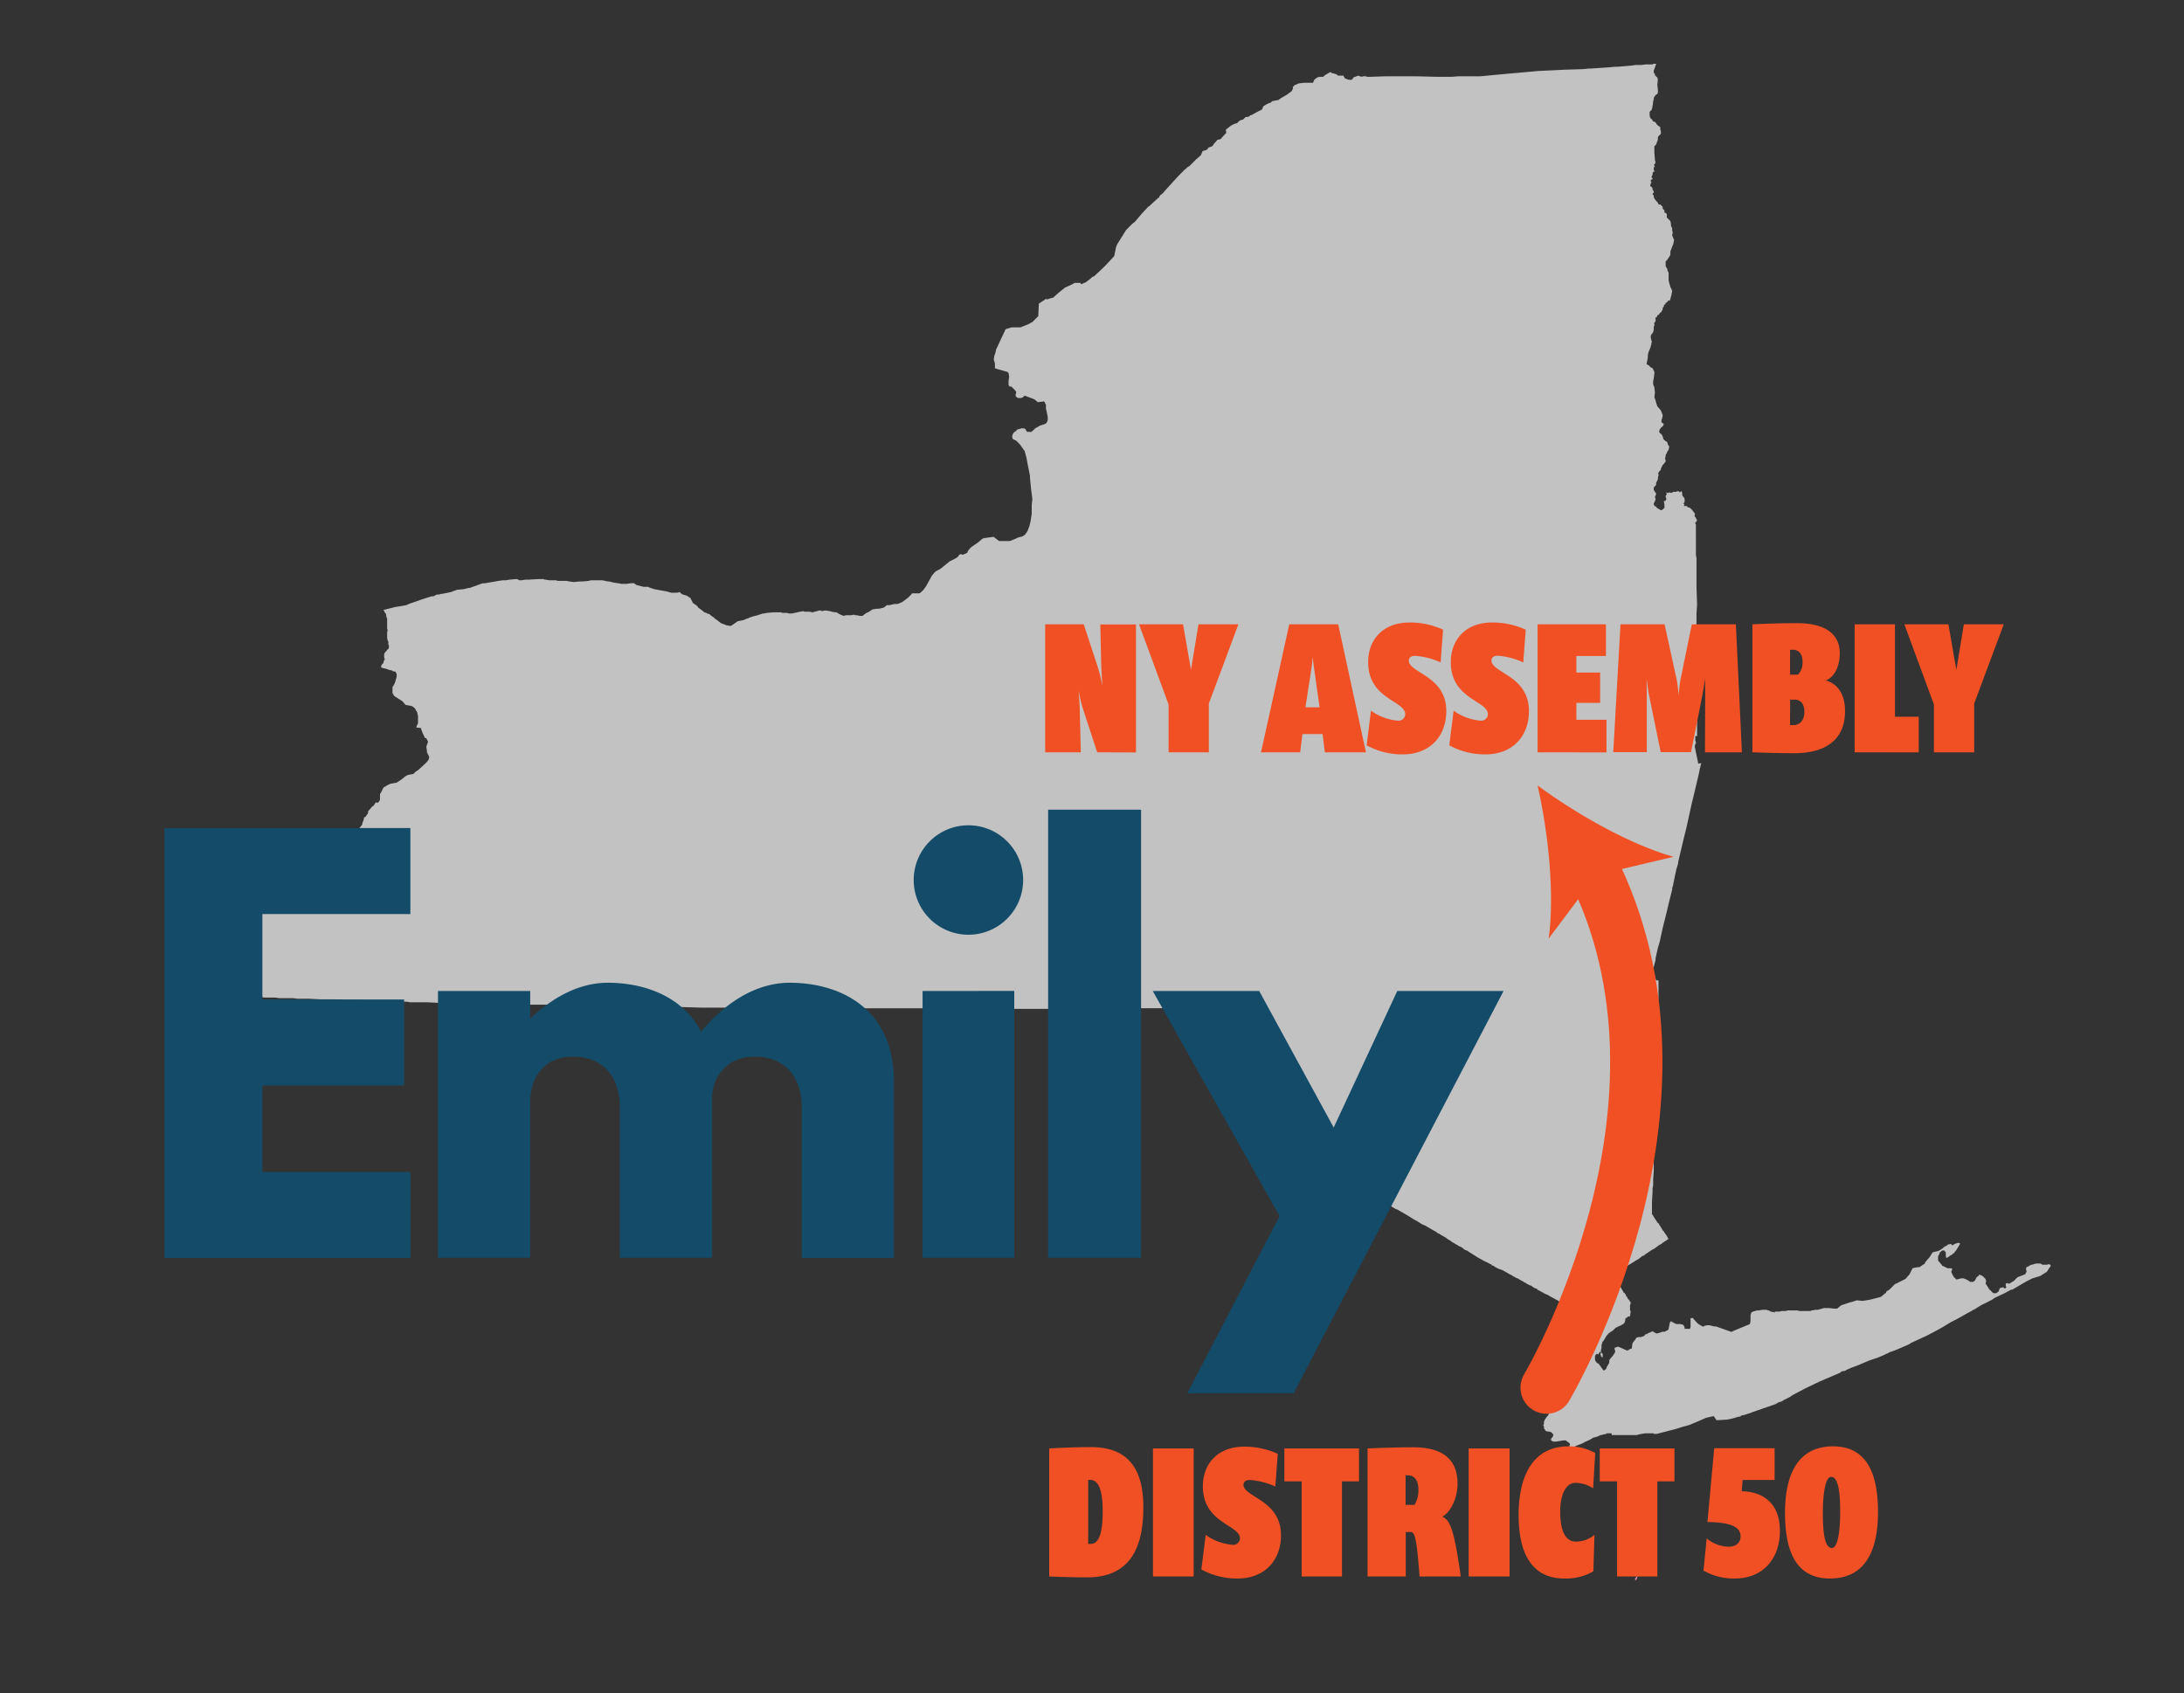
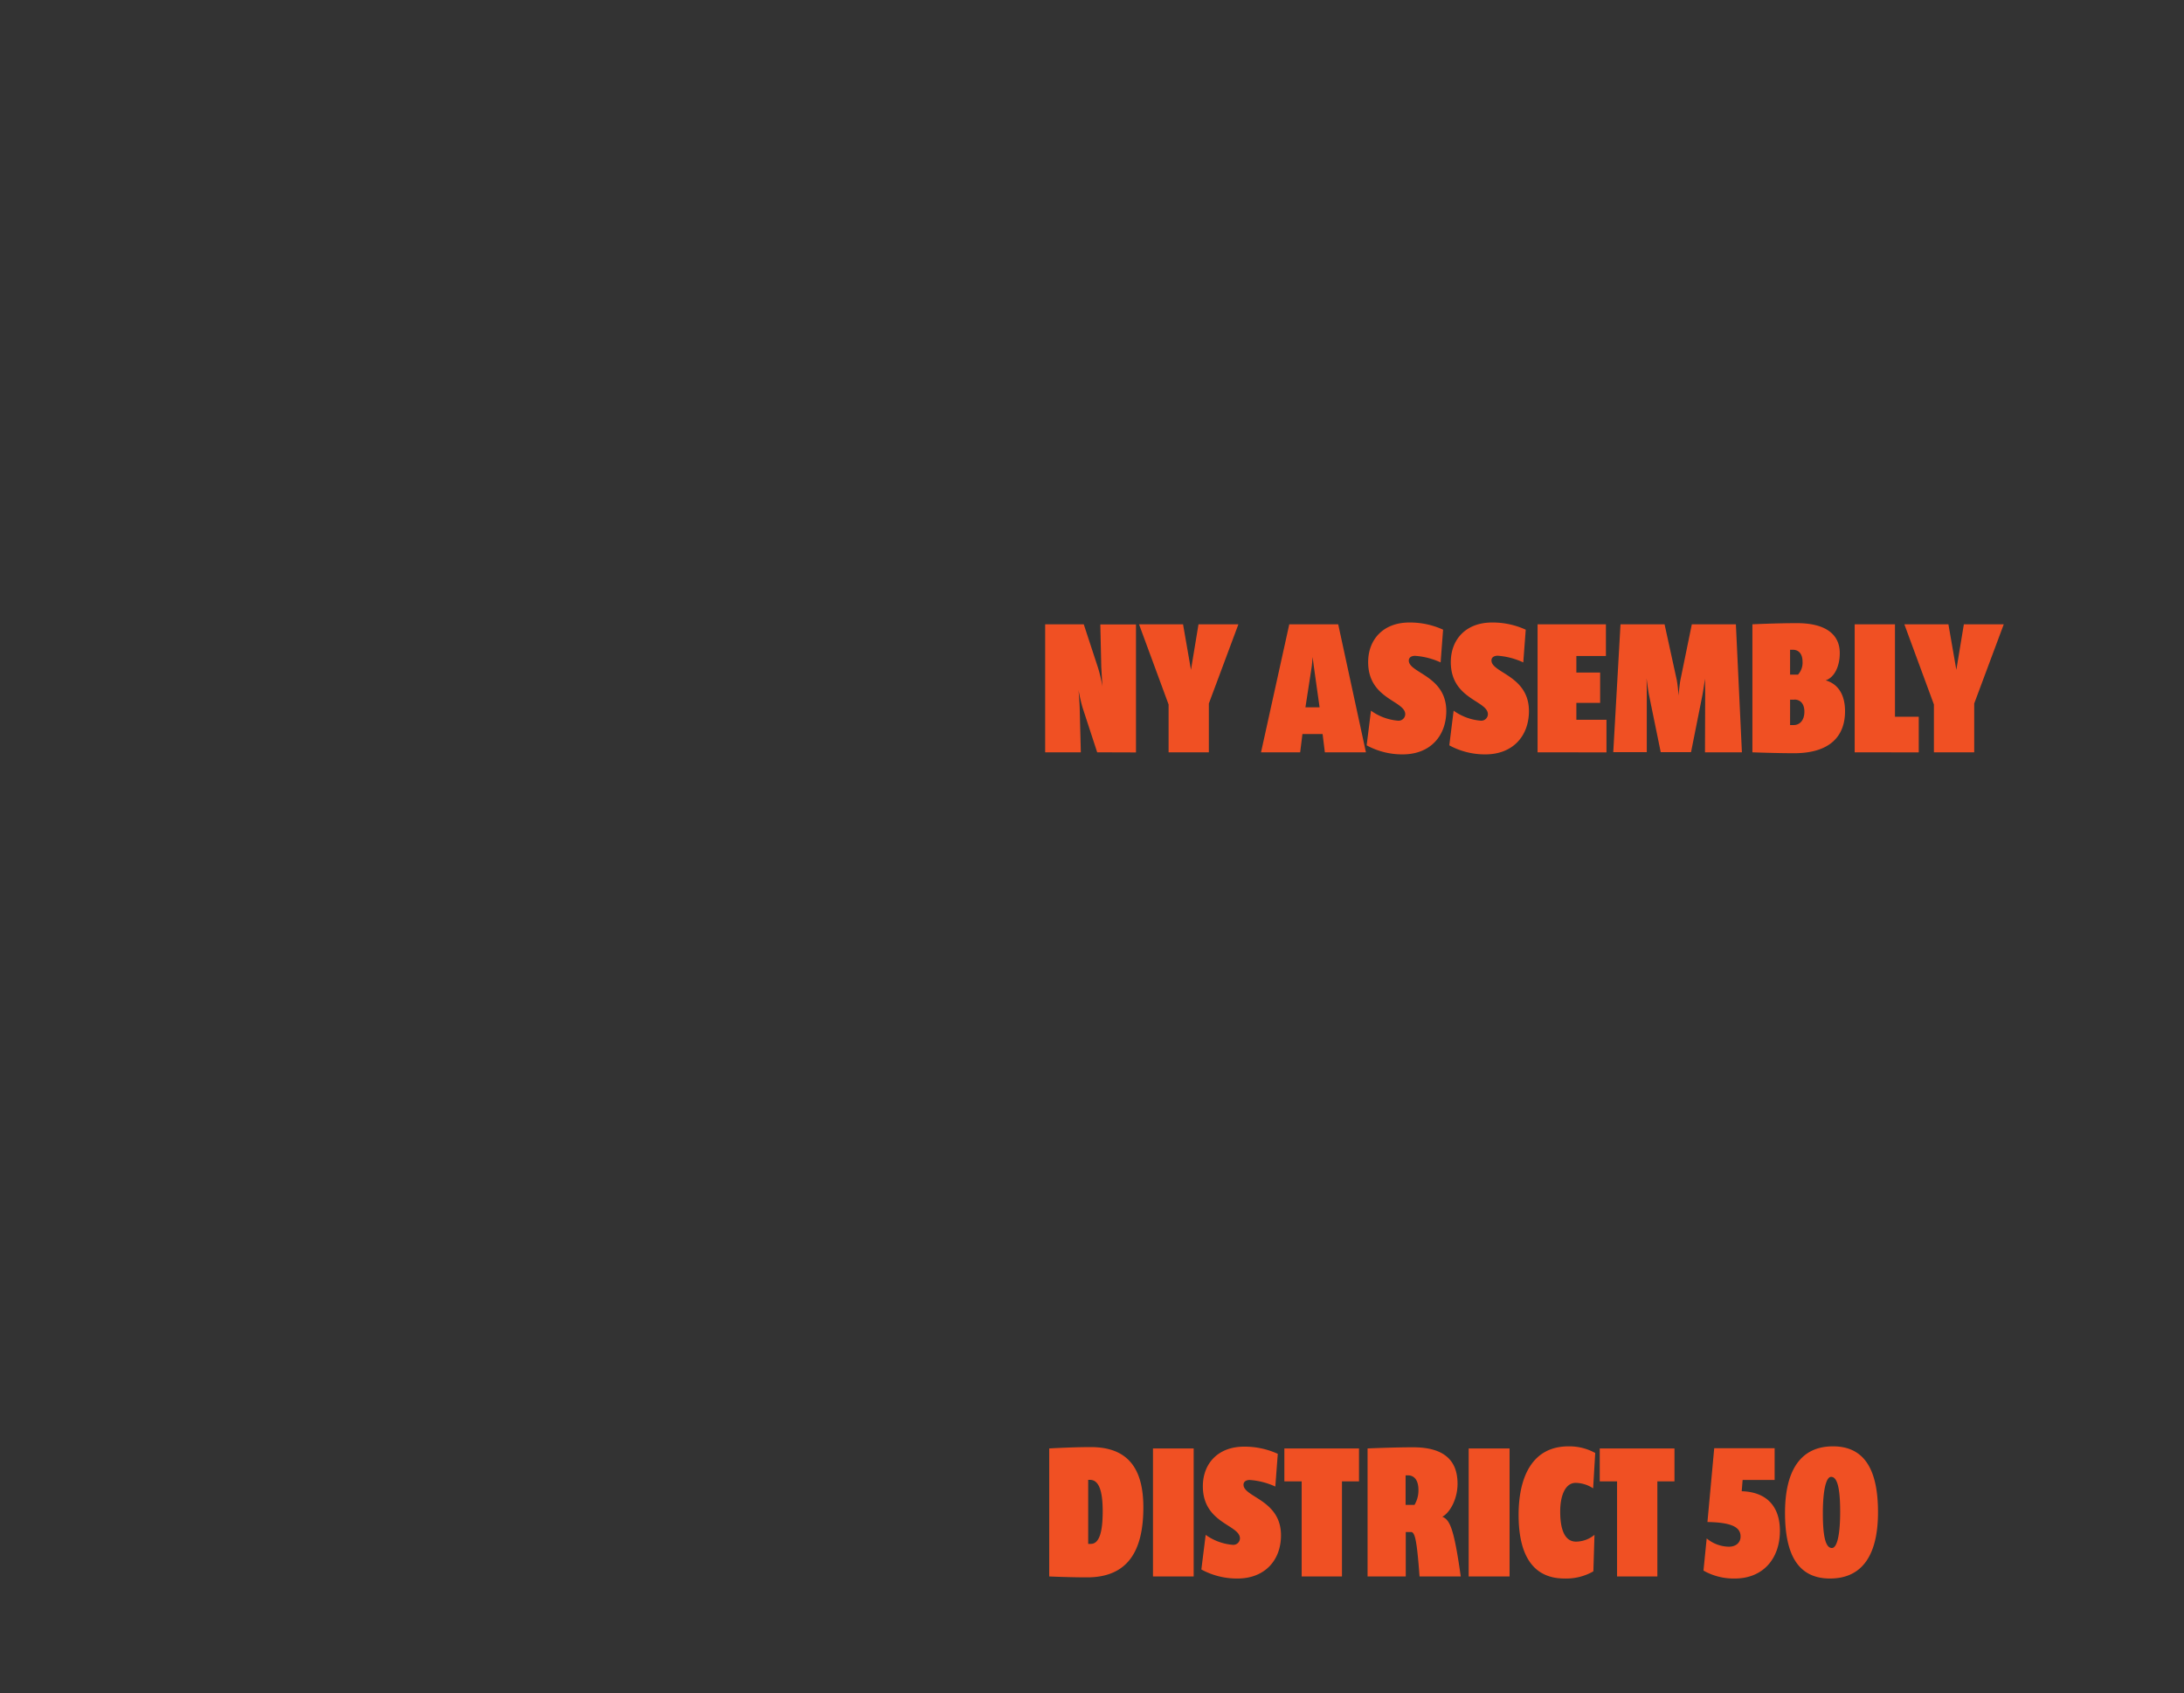
<svg xmlns="http://www.w3.org/2000/svg" viewBox="0 0 551.22 427.39">
  <rect x="0" y="0" width="551.22" height="427.39" fill="#333333" stroke="none" />
-   <path fill="#ed8eba" d="M431.74 382.31l.18-.17.36.36v1.08h-.18l-.36-.36v-.91zM432.1 379.8v.53h-.18l-.36-.18v-.18l.18-.17v-.19l.18-.18v.18h.18v.19zM413.01 397.99l.18-.18v-.18.18h.18l-.18.36-.18.54-.18.18v-.18h-.18v-.18l.36-.54z" />
-   <path fill="#fff" opacity=".7" d="M91.42 207.88l.44-1.2v-.3l.16-.15h.15l.14-.15.6-.89v-.45l.15-.15.9-1.05.3-.15.6-.9.45.15.45-.45.15-.45v-1.35l.3-.45.6-1.2 1.05-.6.6-.3.75-.15.9-.15 1.34-.9.9-.74.6-.3.75-.16h.15l.6-.14v-.15l.75-.6.3-.15 1.8-1.65.14-.15.31-.3.44-.6.15-.6-.3-.75h-.15v-.3l-.14-.15v-.45l-.16-1.05.16-.3v-.15l.14-.3.15-.44-.45-.9H107.3l-.6-1.2-.15-.45-.15-.3-.15-.6-1.2-.15.15-.45.3-.6V180.76l-.15-.75-.15-.45-.15-.15-.3-.6-.75-.59-1.65-.31-.75-.89-.45-.3-1.65-1.05-.44-.75v-1.5l.3-.45.3-.6.45-1.5v-.75l-.3-.59-.75-.15-.15-.16-.75-.15-.3-.14-1.65-.45v-.45l.3-.45.3-.3v-.3l.3-.6-.15-.45v-.75l.15-.45.15-.15.3-.3.15-.3.3-.15.15-.45v-.45l-.15-.3v-.75l-.15-.15-.15-.75v-1.49l.15-.3-.15-.6v-2.55l-.15-.15-.15-1.05h-.15l-.45-.9 3-.75 1.04-.15 1.65-.3 1.05-.45 1.35-.45 1.65-.59 2.39-.75h.45l.9-.45h.6l.3-.15h.3l.75-.15 1.5-.3 1.2-.45.45-.15 1.64-.15 1.2-.3h.3l3.3-1.2h.6l3.44-.6 1.05-.15h.75l.9-.15 1.65-.15h.29l.6.3h.45l1.05-.15h.75l2.55-.15h1.2l.45.15h.15l.89.15h1.8l.3.15h2.25l.75.15 1.05.15 1.65-.15h.74l1.5-.15.45-.15h3l.6.15.75.15h.3l1.19.3 1.05.15h.15l.6.15h1.5l1.05-.15h.75l.6.45 1.79.45h1.05l.75.3.9.3 3.3.6.45.15.6.15H170.81l.75-.15.3.3.45.3 1.05.3.9.6.6 1.2.15.14.9.6.3.45 1.04.75.3.3.6.3h.15l.15.15.6.15.3.3 1.05.75v.15h.15l.6.45.75.6 1.5.6h.15l.89.15.46-.3.89-.6.15-.15.3-.15 1.5-.3.6-.3.45-.15h.15l.15-.15.9-.3.6-.15.6-.15.9-.3.44-.15h.45l.45-.15h.15l1.65-.15h1.95l.3.15h1.2l.45.15h.75l.59-.15h.15l.6-.15 1.5-.3.3.15H204.37l.6.15h.15l1.65-.45H207.22l.15.15h.14l.61-.15h.44l.75.15h.15l.45.15.75.15h.45l.75.45.3.15.75.3.6-.15h1.35l.6-.15.44.15h.45l.6.15h.75l.75-.6.9-.45.9-.6h.15l.9-.15h.6l1.19-.3.75-.6h.6l1.35-.3h.75l.75-.29.6-.31.15-.15.45-.29.15-.15.6-.45.75-.75.15-.15v-.15h1.94l.75-.6V149h.15l.75-1.05 1.5-2.7.75-.9.75-.45.6-.3 2.39-1.94 1.5-.75.15-.15h.15l.3-.3.3-.45.3-.15.6.15 1.05-.45.3-.6.6-.75 1.94-1.35 1.05-.9.45-.15 2.25-.3h.15l1.35 1.05h2.69l1.5-.6.6-.3 1.2-.3.15-.15.45-.3.6-.9.45-1.19.3-1.2.3-1.95v-2.25l.15-1.35v-.15l-.3-2.39-.3-3V120.08l-.45-2.25-.15-.75-.3-1.64-.3-1.05-.15-.6-.15-.15-.3-.45-.75-1.05-.9-.9-.6-.3-.3-.15-.15-.6.15-.6.3-.45.45-.3.45-.45.6-.15.45-.15h.45l.45.15.45.75h.9v.15l.6-.45.6-.6 1.34-.74.6-.15.75-.3.3-.45.15-.45v-.75l-.3-1.5-.15-.6v-1.05l-.15-.15-.15-.45-.45-.3v.15l-1.35.15-.29-.3-.6-.45-1.2-.45-1.2-.45-.45.45-.45.15h-.75l-.3-.15-.3-.3v-.45l.15-.6-.3-.45-.6-.59-.3-.3-.6-.15-.15-.3v-1.05l.15-1.05-.15-.9-.3-.3-3.14-.9v-1.2l-.3-1.05.15-.9.3-.89.15-.75.15-.3 2.25-4.8 1.49-.45h2.25l2.25-.9.15-.14.6-.3 1.5-1.5.14-3.15 1.8-1.2h.15v.15l.6-.15.3-.15.75-.15 1.5-1.35 1.5-1.2 1.94-.89.45-.3H272.68l.15.3h.15l1.05-.45.6-.45.6-.45.45-.45.45-.15 2.24-2.1.75-.75 2.1-2.25.45-2.24.3-.75 2.25-3.6 1.49-1.5.75-.6 1.65-1.94 1.8-1.95h.15l.6-.6 1.65-1.5h.14l.3-.6.75-.6.9-1.05 3.15-3.44.15-.15.75-.75.15-.15.15-.15.15-.15 1.05-.9h.15l.75-.75.29-.3.75-.75 1.2-1.05.45-1.05 1.05-.3.45-.59.9-.31.15-.14.15-.3 1.05-1.2.75-.15 1.34-1.5h.15l-.15-.9 1.35-1.05.9-.45.6-.15.6-.6.3-.15.6-.15.6-.6.9-.15.29-.3.46-.15 1.34-.75 1.2-.59.3-.75.15-.15.75-.45.6-.3h.3l.45-.45 1.5-.3h.15l.3-.3 1.79-1.05.6-.45.6-.45.3-.6v-.45l.45-.45 1.05-.45 1.35-.15h2.24l.3-.75.75-.59.6-.16H333.95l.15-.14.15-.15.45-.3.75-.45.45-.15.3.3h.3l.45.15.45.15.3.3h1.35l.44.74h.15l.75.3h.75l.3-.3.15-.29 1.2-.45.9.29.3-.14h.75l.3.14h.75l4.19-.14H357.17l5.54.14h3.75l1.65-.14h5.54l6.44-.6 8.39-.75 3.3-.15 2.99-.15 4.8-.15 1.34-.15h.6l4.5-.3 1.65-.15h.59l3.6-.3.9-.15h1.5l1.2-.15h1.64l.3-.15h.6l-.45 1.35-.15.3v.6l.15.15.15.3.15.45h.15l.3.3v.15l.15.3-.15 1.34.15 1.5v.6l-.15.15v.15l-.3.15-.15.15-.15.15-.15.3-.15.15v.45l-.15.45v.15l-.15 1.05-.15.75-.15.3-.15.15-.29.29V29.13l.14.6.15.15.3.3.15.15v.15l.15.15.45.15.15.15.15.15.15.3.45.45h.15l.3.3v.6l.15.45v.6l-.15.15-.45.45-.15.3v.45l-.15.6-.15.15v.15l-.15.45-.45.44v1.5l.15 1.95v.15l.15.3-.15.6-.3.15.15.15v.15l.15.3h-.3v.75l.15.15v.3h-.3l-.15.45v.3l-.3.6.3.3v.15l-.45.3v.3l.15.14v.15l-.15.16v.15l-.15.44v.15l.45.3.15.3v.3l.3.45v.3l-.15.15-.15.15v.15l.3.3v.3l.15.45.45.6.3.3.15.15v.15l.15.15v.15H419.04l.3.3.3.3V52.66l.3.3.15.15V53.56l.15.15.3.15.15.15v.9l.15.14.3.3.45.45.15.75V57l.3.6v.6l.15.45-.15.75.3.75.15.3v.3l-.15.75-.75 1.95v.74l-.15.45-.15.15-.15.3-.45.6-.3.3v1.2l.45.75v.3l.15.3.15.3v1.95l.15.6.3 1.05.3.59.15.45-.15.75v.15l-.15.45-.15.6-.15.45H420.99l-.15.3-.15.15-.3.15v.15l-.45.45v.3l-.15.15-.15.15V78.13l-.3.45v.15l-.45.3-.15.3-.15.15h-.15l-.15.15-.15.45h-.3V81.13l-.3.29V82.17l-.15.3v.75l-.15.6-.3.45-.15.15-.15.3v.6l.15.45v.15l.15.45-.15.15v.3l-.15.6-.15.45-.44 1.05-.16.75v.6l-.29 1.49v.15l.45.3h.14l.3.45h.15l.15.15h.15l.15.15.15.15v.3h.15v.15l.15.3v.45l-.15 1.2-.15.75v.75l.3.75.15 1.35-.15 1.19.15.3.15.45.15.6.3.9.15.15.75.9.3.75.15.45v.15l-.15.75-.15.3v.6l.45.3v.15h.15v.15l-.15.15-.15.29-.3.16-.3.44-.15.15-.15.6.15.15v.15l.45.3.15.3.15.15v.15l.15.45v.15l.45.45.3.15.3.3.15.6.15.15.15.3v.15l-.15.6-.45.75v.15l-.3.45v.3l-.15.6.15.45v.29l-.45.6-.3.3-.15.3-.3.6v.3l-.15.15-.15.15-.15.15-.15.3-.15.15.15.15v.3l-.15.75v.3l-.45.9v.45l-.15.3-.3.15v.15l-.15.15v.6l.6.9v.15l-.3.74.15.45v.15l-.15.45-.3.6v.3l.15.15v.15l.45.15.15.3.75.45.3.15h.15l.3-.15.45-.45v-.75l-.15-.9.45-.15.15-.3V125.78l-.15-.45v-.16l.3-.44-.15-.3.15-.15.15.15h.15l.3-.15.75.15.15-.3h.9l.15-.15h.45l.3.3.3-.3h.14v.15l.15.15v.6l.15.45h.15l.15.3.15.29v.75l-.3.45.3.15-.15.15v.3h.6l.3.15v.15l.6.15.3.3.15.15.15.15.45.6.15.15v.15h.15l-.15.15v.6h.15v.15h.15v.3l.15.15.15.3-.15.15v.15l-.15.15-.15.15v.3l.15.15V140.01l.15.9v7.34l.15 4.34-.15 2.25V177.91l.15 2.7v5.25l-.3-.15-.15.15v1.05l.15.44v.3l-.15.15-.15.6.9 4.35.75-.15-.45 1.8v.15l-.3 1.35-1.35 5.69-.3 1.2-1.35 6.14-.6 2.4-1.49 6.29v.3l-.45 1.5-.45 2.1-.45 2.24-.15.3v.45l-.9 3.6-.6 2.55-.9 3.59-.75 3.45-.45 1.5-.6 2.69v.45l-.6 2.25.3 1.35.45 1.5h.6v3.89l-.15 3.3V257.48l-.15 2.24v2.7l-.15 2.7v2.54l-.15 2.55v1.35l-.15 3.59V281.3l-.15 3.44-.15 1.2v2.85l-.15 1.65V295.53l-.15 2.25V299.13l-.15.9v.9l-.15 2.39v3.15l.15.15.45.75.3.45.6.9h.15l.3.6.15.15.6 1.04.3.3.15.3.45.6.6 1.05h-.15l-.6.45-.3.15-.15.15-.3.15-.15.15-.15.15-.6.3-.6.45-.6.45-.6.3-.45.3-.89.6-.45.3-.3.3h-.3l-.9.75-1.05.6-.15.15-.3.15-1.2.75-.45.29-.15.15-.75.45-.74.45-1.8 1.2.3.6.3.45.15.3.59.75.75 1.05.3.6.15.15.15.45h.15l.15.15.3.45.15.45h.15l.15.45.3.3.15.14v.15l.3.3V329.09l-.15.3V330.74l.15.15v.3l-.15.9-.15.3-.15-.15h-.15l-.3.3-.3.15-.15.15v.45l-.15.45-.15.3-.75.45-.29.15-.46.15-.15.15-.44.15-.6.6-.15.15-.45.29h-.15v.16h-.15l-.15.15-.15.14h-.15v.16l-.3.3-.3.44-.6 1.05h-.15v.15l-.15.15v.3l-.15.3v.75l-.15.6v.6l.3.15.15.3v.75h-.15l-.15-.15-.15-.15v-.15l-.15-.3.15-.3-.15-.3h-.15l-.15.15v.15l-.15.15v.15h-.15l-.3-.15-.15.15-.15.15-.15.3v.9l.15.45h.15v.15l.15.15.15.15h.15l.15.15.15.15.75 1.05.3.44h.3l.45-.44.15-.45.45-.75.15-.3v-.6l.3-.45.15-.15.6-.75.45-.75v-.3l-.15-.3V340.18l.89-.3 2.4 1.05v-.15h.3v-.15l.75-.3.15-1.2.15-.3.6-.75.15-.3.15-.15.45-.15h.6l.9-.3.3-.44h.3l.45-.3.44-.15.6-.3.45.3.6.29 1.05-.29.3-.16h.6l.9-.44.15-.3.3-1.5.3-.45.45.3.9.45h1.04l.6.15.3.3.15.45v.3H426.53l.15-.45v-2.25H427.13v-.15l1.2 1.35.6.45.75.45H430.13v-.15l.75-.15h.6l.59.15.6.15h.45l3.75 1.34h.3l.15-.14 4.34-1.8v-.15l.15-.45v-1.65l.15-.45v-.15l.15-.15h.15l.15-.15 1.05-.3H443.91l.9-.15h1.2l.15.15h.3l.44.3.9.15v.15l.15-.15v-.15h1.2l.6-.15h.9l.6-.15h2.4l.45.15h2.84l.3-.15h.15l.75-.15h.6l1.65-.45h1.2l1.34.15h.75l.9-.75.3-.15 2.25-.75h.15l1.35-.45 1.5.15 1.79-.29 2.4-.61.45-.14 1.05-.9h.15l.15-.45.75-.45 1.5-1.5H478.66l.15-.15.6-.3.9-.45.6-.3.15-.15.9-1.05.45-.9.3-.6.6-.15 1.05-.15h.15l1.05-.74h.14l.3-.6 1.05-1.2.45-.75.3-.45 1.35-.3.6-.3.15-.15.3-.15.3-.3.45-.3.6-.3v-.15h.15l.6-.15h.15l.15.3h.29l.46-.3.89-.3.45.15v.15l-.9 1.5-.6.75-.74.6h-.15l-.15.15-.45.3-.45.3-.15-.6v-.9l-.3-.3v-.15h-.6l-.15.15-.45.3v.15l-.45.9v1.05l.9 1.04.15.3h.15l.3.15.6.3h.15v.15h1.05l.3.15-.15.45-.15.3.6 1.2.45.45.29.3 1.2-.3h.6l.75.3.75.45.15.15h.75l.15-.15.3-.15.15-.3.3-.6.45-.3.15-.3h.15l.45.15.3.15.44.45.3.3.16.6-.16.6.16.15.74 1.2.45.45.45.45.15.15h.75l.6-.45.15-.45.15-.3.15-.15.75-.15.3.3h.15l.15-.15.15-.15-.15-.45V324l.3-.15.6.15 1.2-.75.44-.45.45-.45 1.2-.45.75-.3.15-.45h.15v-.45l-.15-.3.15-.6.45-.15.45-.29.3-.16h.3l.3-.14.6-.15h1.2l.15.15.3.14h1.2l.29-.14.45.14.15.3-.45.6-.44.75-.15.15-.45.3-1.2.75-1.95.6-.3.15-1.2.6-3.59 2.1h-.3l-1.65.9-2.55 1.2-.6.45-.6.29-.3.16-1.49.74-.3.15-1.95 1.2h-.15l-.15.15-1.65.9-1.05.6-1.35.75-1.19.6-.3.15-1.95 1.2-1.35.75-2.55 1.35-4.19 1.94-.15.15-.3.15-.3.15-2.4 1.05-.74.3-1.65.6-.15.15-.45.15-.9.45-1.5.6-1.8.6-1.79.75-1.05.45-1.95.74-1.05.45-.45.3h-.3l-.6.15-.3.3-5.24 2.25-3.45 1.65-3.14 1.65-.9.6-1.2.6-.3.15-.45.3-.9.29-.75.45-4.79 1.65-.45.15-.45.15-.3.15-1.8.6-.75.15-.44.3h-.3l-1.5.45-1.35.3h-.15l-2.55.15-.15-.15-.3-.45-.3-.45-1.94.45-2.4 1.05-1.8.75-1.65.45-1.94.6-4.65 1.2h-.75v-.15h-2.09l-1.05.15-.6.15h-.15l-.3.15H406.76V361.76h-1.2l-.15.15-.75.15h-.15l-.15.15H403.91l-.15.15h-.15l-.6.3h-.15l-.45.15h-.15l-.3.14-.45.3-.3.15-.3.15-.29.15h-.16l-.14.15h-.15l-.75.45-1.2.45-2.1.9v-.75l.15-.45-.3-.3-.15-.15-.3-.15-.15-.15-.15-.15h-.6l-1.94.3h-.6l-.45-.15v-.15h-.15V363.1l.3-.29.3-.6-.15-.3-.45-.45-.6-.15h-.3l-.45-.15-.15-.15v-.15l-.3-.3v-.6l-.15-.15v-.15l.15-.3v-.6l.15-.15v-.15l.15-.3.15-.15.15-.3.3-.3.3-.45v-.6l-.15-.45v-.45l-.15-.3-.15-.15v-.3l.15-.45.3-.14v-.75h-.15v-.15l-.3-.15v-.6l.15-.3v-.75l.15-.3v-.45l.15-1.35.15-.15.15-.45.45-.75v-.15l.15-.3.15-.3.15-.3.15-.15.3-.75.15-.3.3-.45.59-1.04v-.3l.15-.15.6-1.65v-.3l.3-.6.6-1.2.15-.6.3-.6.15-.45.3-1.5.15-.3v-.14l.15-.45.15-.75v-.45l.3-.9v-.45l.3-1.35.15-.6.15-1.2h-.75l-.3-.3-.45-.15-.15-.15-1.05-.45v-.15l-.3-.15h-.15l-.3-.15-.15-.15-.3-.14-.44-.31-.6-.3-1.05-.59-.3-.15-.75-.45h-.15l-.6-.3-.15-.15-.45-.15-.15-.15-.3-.15-.6-.3v-.15h-.15l-.15-.15h-.15l-.6-.3-.15-.15-.45-.3h-.15l-.6-.3-.3-.15-.14-.15-.31-.15h-.14l-.3-.3-.45-.15-.15-.15-.3-.15h-.15v-.15l-.75-.3-.3-.15-.15-.15h-.15l-.45-.3-.15-.15h-.15l-1.05-.6-.75-.45-.75-.3-.45-.15-1.19-.6v-.15l-.6-.14v-.16l-2.1-1.04-1.35-.75-1.2-.75-.45-.3-.75-.45-.15-.15-.3-.15-.45-.15-.59-.45-.15-.15-.3-.15-.3-.15h-.15l-.15-.15-1.8-1.05-.3-.3h-.15l-.15-.15-.3-.15-.6-.45-1.05-.6-.75-.45h-.15l-.3-.3-1.34-.75-1.5-.89-.75-.3-1.2-.75-.15-.15h-.15l-.75-.45-1.95-1.2-2.09-1.2-.45-.15-.75-.45-.75-.45-.6-.45-.45-.15v-.15h-.15l.3-.15v-.6l-.3-.3h-.15l-.15-.15-.15-.15-.15-.15-.15-.15-.15-.3-.15-.29v-.3l-.3-.16-.15-.14h-.6l-.15-.15-.15-.15-.14-.15-.16-.3-.14-.3v-.3l.14-.15.3-.75v-.15l-.14-.15v-.15l-.16-.15H346.54l-.46.3-.14.15-.15.15H345.34l-.3-.15h-.15l-.3.15-.45.15H343.69l-.15-.15-.15-.45h-.15v-.6l-.3-.3h-.6l-.15.15-.15.15h-.15v.15l-.15.45h-.6l-.6-.45-.15-.3-.3-.15-.3-.15h-.3l-.74.3-.15.15h-.3l-.3.15-.15-.15h-.3v-.15l.15-.3.3-.45v-.3l-.15-.15-.15-.15h-.6l-.15-.15-.15-.3v-.6l-.15-.3h-.75l-.15-.15-.3-.3h-.3l-.3-.15-.15.15-.15.15-.6.3h-.75l-.6-.15-.15-.15-.15-.15v-.6l.15-.45v-.3l-.15-.3V292.09H331.25V291.64l.15-.3v-.15h-.15l-.14-.3-.3-.3-.3-.3h-.15l-.3-.15h-.15V289.69l.15-.15.3-.15v-.3l-.15-.45-.45-.9h-.3l-.3-.15-.15-.3-.3-.3-.15-.75-.3-.3-.45-.3h-.15l-.15-.3-.15-.3-.15-.15-.3-.3v-.15l.15-.15.3-.15.15.15h.15v-.15h.15V284h-.15v-.31h.15l.15-.14h.3v.14h.3l.15-.14v-.45l-.3-.6V280.55l-.15-.45-.3-.45h-.15v-.15l-.15-.15.15-.15.3-.3v-.75l-.3-.6-.15-.3-.45-.45-.15-.3v-.15l.15-.15h.3l.6.15v-.15h.15v-.15l-.3-1.05v-1.94l-.15-.3-.15-.15-.15-.45-.3-.15h-.15v-.15h-.3v-.15h-.3l-.9.15H325.11l-.15-.15V270.81l.15-.3v-.15l.15-.15.3-.45.3-.15.45.15.15-.15v-.15l.15-.15v-.15l.15-.45V268.26H326.31l-.3.3h-.3l-.15-.15-.45-.45-.75-.3-.15-.15V267.06l.15-.45v-.3l-.15-.3-.15-.14-.6.14h-.14l-.6-.59h-.15l-.15.15-.45.15h-.15l-.3-.15-.15-.15-.15-.15-.15-.45v-.75l-.15-.15H320.47v.15l-.15.3v.3h-.15v.15h-.3v-.15l-.15-.15v-.15h-.15v-.15h-.15l-.45-.15-.3.15h-.3v.15l-.3.45-.15.3h-.15l-.3-.15-.3-.15-.15-.3-.15-.15h-.15l-.29.3-.16.15h-.45l-.14-.15v-.15l-.16-.15v-.3l.16-.15v-.15h.14v-.15l-.14-.6h-.16l-.29-.15-.15-.15-.15-.45v-.3l.3-.3v-.45l-.15-.3-.3-.6v-.6l-.15-.45v-.15l-.15-.3-.6-.3v-.15l-.15-.3.15-.3-.15-.14H313.28v.44h-.6l-.15-.14-.3-.3-.15-.61h-.15l-.3-.44-.45-.15-.15-.15-.15-.15.15-.9v-.15l-.15-.45-.3-.15-.45-.15-.3-.15H302.64l-4.04.15h-3.45l-2.54.15H272.23l-3.15.15h-29.06l-4.64-.15H195.23l-3.74-.15H177.4l-5.39-.15h-10.04l-2.24-.15h-4.05l-1.2-.15h-3.44l-1.95-.15H140.4l-2.09-.15h-4.5l-4.49-.15-3.3-.15H120.33l-1.5-.15H110.89l-2.85-.15h-4.49l-.75-.15h-2.55l-.75-.15h-.89l-3.6-.15h-.6l-3.89-.15h-2.85l-3.29-.15h-3.45l-2.85-.15H75.09l-1.05-.15h-3.45l-1.2-.15H66.7l-.75-.15-3.45-.15h-2.69l-.75-.15h-1.95l-2.85-.15h-.45v-3.29l.16-3.45.14-2.55v-2.84l.15-.6V236.8l.15-4.5v-.75l.15-1.19v-.3l2.25-.9.3-.15.3-.15 2.4-1.2.15-.15.6-.3.74-.45h.15l.3-.15.45-.3.9-.6.15-.15.75-.45.45-.3 1.8-1.05 1.05-.45v-.15l.75-.45.3-.15 1.04-.75.9-.74.75-.45.15-.15.3-.3 1.2-.45.3-.3.6-.45.6-.6.15-.15.9-1.2.45-.45.3-.3 1.04-.75 1.05-.9.15-.15.6-.59h1.2l.15-.16.3-.29h.15l.15-.3.6-.31.9-.29.45-.15.15-.15.6-.6.45-.3.74-.3.6-.3.3-.15.6-.15h.15l1.2-.45.6-.3h.45l.45-.15.3-.15h.75l.3-.15h.3v-.15l.45-.6.15-.15.15-.3v-.15z" />
  <g fill="#f05023">
    <path d="M276.92 189.88l-3.7-11.31a44.78 44.78 0 01-1-4.37s.24 3.08.28 4.32l.29 11.36h-9v-32.31h9.74l3.61 11a36.1 36.1 0 011.09 4.66s-.19-3.38-.28-4.9l-.24-10.73h9v32.31zM305.1 177.57v12.31h-10.16v-12.07l-7.46-20.24h11.11l2 11.49 1.9-11.49h10.07zM334.38 189.88l-.57-4.61h-5.09l-.57 4.61h-9.88l7.13-32.31h12.35l7 32.31zm-2.76-21.53c-.14-1-.33-2.52-.33-2.52s-.1 1.52-.24 2.52l-1.57 10.17h3.57zM354.05 190.4a18.73 18.73 0 01-9.12-2.28l1.09-8.75a13.56 13.56 0 006.75 2.52 1.68 1.68 0 001.9-1.61c0-3.47-9.36-3.76-9.36-13.16 0-5.71 3.8-10 10.4-10a20 20 0 018.51 1.81l-.62 8.26a18.47 18.47 0 00-6.46-1.66c-.86 0-1.57.38-1.57 1.19 0 3.18 9.46 3.8 9.46 12.78-.03 6.29-4.09 10.9-10.98 10.9zM374.91 190.4a18.73 18.73 0 01-9.12-2.28l1.09-8.75a13.59 13.59 0 006.75 2.52 1.68 1.68 0 001.9-1.61c0-3.47-9.36-3.76-9.36-13.16 0-5.71 3.8-10 10.4-10a20 20 0 018.51 1.81l-.62 8.26a18.47 18.47 0 00-6.46-1.69c-.86 0-1.57.38-1.57 1.19 0 3.18 9.46 3.8 9.46 12.78 0 6.32-4.09 10.93-10.98 10.93zM388.07 189.88v-32.31h17.25v8h-7.46v4.18h6v7.65h-6v4.27h7.6v8.23zM430.32 189.88l.05-14.35c0-1.52-.05-4.23-.05-4.23s-.38 2.71-.62 4l-2.9 14.54h-7.65l-3-14.64c-.24-1.28-.57-4-.57-4s.05 2.57.05 4v14.64h-8.46l1.83-32.27h11.12l3.09 14.11a34.8 34.8 0 01.43 3.89s.23-2.51.47-3.89l2.89-14.11h11.12l1.52 32.31zM452.8 190.11c-4.47 0-10.51-.23-10.51-.23v-32.31s6.09-.29 11.22-.29c7.93 0 10.83 3.33 10.83 7.55 0 3.47-1.42 6.18-3.56 6.89 3 .86 4.89 3.43 4.89 7.8 0 6.27-3.8 10.59-12.87 10.59zm-.29-26.11h-.71v6.27h2a4.47 4.47 0 001.14-3.32c-.01-1.78-.86-2.95-2.43-2.95zm.38 12.59h-1.09V183h.9c1.57 0 2.71-1.23 2.71-3.37s-1.14-3.06-2.52-3.06zM468.1 189.88v-32.31h10.17v23.33h6v9zM498.27 177.57v12.31H488.1v-12.07l-7.46-20.24h11.12l2 11.49 1.9-11.49h10.07z" />
  </g>
  <g fill="#f05023">
    <path d="M274.36 398.12c-4.51 0-9.55-.23-9.55-.23v-32.31s5.65-.34 10.5-.34c9.69 0 13.26 5.8 13.26 15.21 0 10.97-3.9 17.67-14.21 17.67zm.76-24.61h-.47v16.16h.66c2.33 0 3-3.57 3-8.22s-.77-7.94-3.19-7.94zM291 397.89v-32.31h10.27v32.31zM312.33 398.41a18.73 18.73 0 01-9.12-2.28l1.09-8.74a13.54 13.54 0 006.75 2.51 1.68 1.68 0 001.9-1.61c0-3.47-9.36-3.76-9.36-13.16 0-5.71 3.8-10 10.4-10a20.08 20.08 0 018.51 1.81l-.62 8.26a18.47 18.47 0 00-6.46-1.66c-.86 0-1.57.38-1.57 1.19 0 3.18 9.46 3.8 9.46 12.78 0 6.29-4.09 10.9-10.98 10.9zM338.7 373.89v24h-10.17v-24h-4.37v-8.31H343v8.31zM358.28 397.89c-.71-9.6-1.19-10.84-2-11.22h-1.48v11.22h-9.64v-32.31s6.37-.29 11.5-.29c8.22 0 11.21 3.66 11.21 9.22 0 3.94-2 7.36-3.85 8.31 1.9.76 2.95 2.9 4.66 15.07zm-2.95-25.52h-.57v7.46H357a7.13 7.13 0 001-3.8c0-2.09-.81-3.66-2.67-3.66zM370.68 397.89v-32.31H381v32.31zM402.09 375.65a8.2 8.2 0 00-4.42-1.38c-2.61 0-3.89 3.23-3.89 7.22 0 4.57 1.14 7.61 4 7.61a7.41 7.41 0 004.65-1.71l-.28 9.21a13.79 13.79 0 01-7.27 1.81c-8.65 0-11.6-6.89-11.6-16.06 0-9.46 3.38-17.3 12.6-17.3a13.63 13.63 0 016.74 1.67zM418.3 373.89v24h-10.17v-24h-4.37v-8.31h18.86v8.31zM437.83 398.41a15.44 15.44 0 01-7.89-2l.81-8.12a8.9 8.9 0 005.61 2.09c1.8 0 2.94-1.05 2.94-2.57 0-2-1.52-3.56-8.36-3.66l1.71-18.62h15.25v8h-8.08l-.23 2.85c6.46.19 9.64 4 9.64 10 0 6.99-4.23 12.03-11.4 12.03zM461.87 398.41c-8.36 0-11.35-6.51-11.35-16.58s3.51-16.78 12.11-16.78c8.37 0 11.36 6.56 11.36 16.63s-3.47 16.73-12.12 16.73zm.29-25.66c-1.29 0-2.09 3.47-2.09 9.17 0 5.37.57 8.79 2.28 8.79 1.33 0 2.09-3.42 2.09-9.12 0-5.37-.57-8.84-2.28-8.84z" />
  </g>
-   <path d="M390.35 350.23s42.46-71.23 11.07-132.15" fill="none" stroke="#f05023" stroke-linecap="round" stroke-miterlimit="10" stroke-width="13.2" />
-   <path d="M388.07 198.25c9.65 7.12 23.25 14.9 34.3 18l-19.49 4.62-12 16c1.55-11.36-.14-26.93-2.81-38.62z" fill="#f05023" />
  <g fill="#134b68">
-     <path d="M103.57 209v21.7H66.22v21.57H102v21.7H66.22v21.83h37.35v21.7H41.5V209zM133.82 250.12v7c5.52-5.27 12.23-9.08 19.59-9.08 9 0 18.81 3.29 23.55 12.36 7.1-8.55 15-12.36 22.35-12.36 12.37 0 26.31 6.18 26.31 25v44.45h-23.28v-38.17c0-6.71-3.55-12.62-11.84-12.62-7.36 0-10.78 5.39-10.78 10.52v40.24h-23.28v-38.14c0-6.71-3.55-12.62-11.84-12.62-7.76 0-10.78 5.91-10.78 11.31v39.45h-23.28v-67.34zM258.23 222.11a13.81 13.81 0 11-13.81-13.81 13.81 13.81 0 0113.81 13.81zm-2.24 28v67.34h-23.14v-67.33zM288 204.36v113.1h-23.46v-113.1zM317.81 250.12l18.8 34.46 16.05-34.46h26.83l-53 101.53h-26.83l23.28-44.71-32-56.82z" />
-   </g>
+     </g>
</svg>